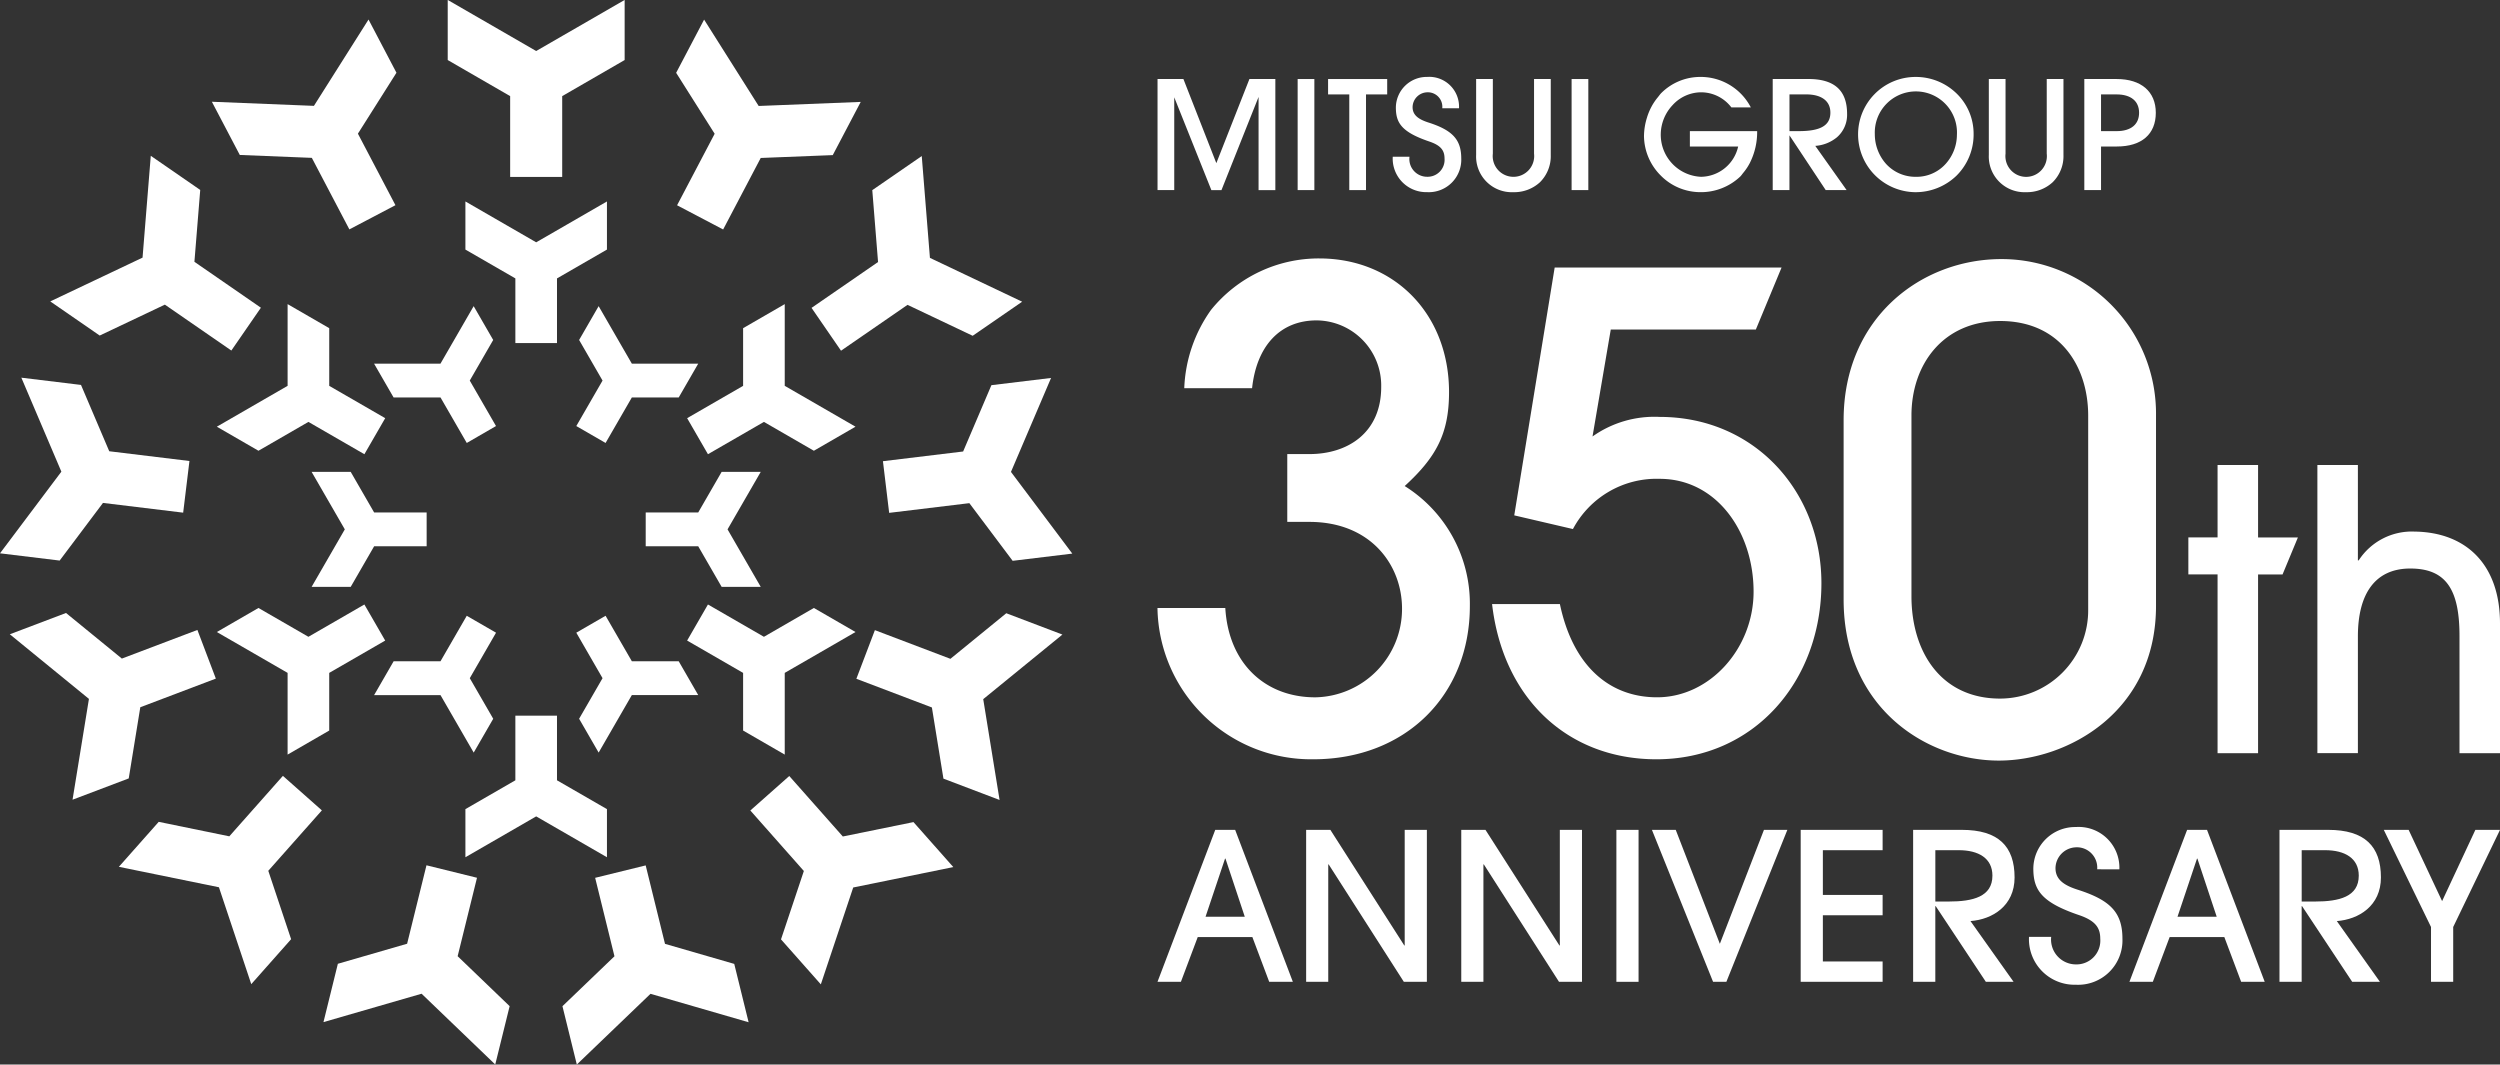
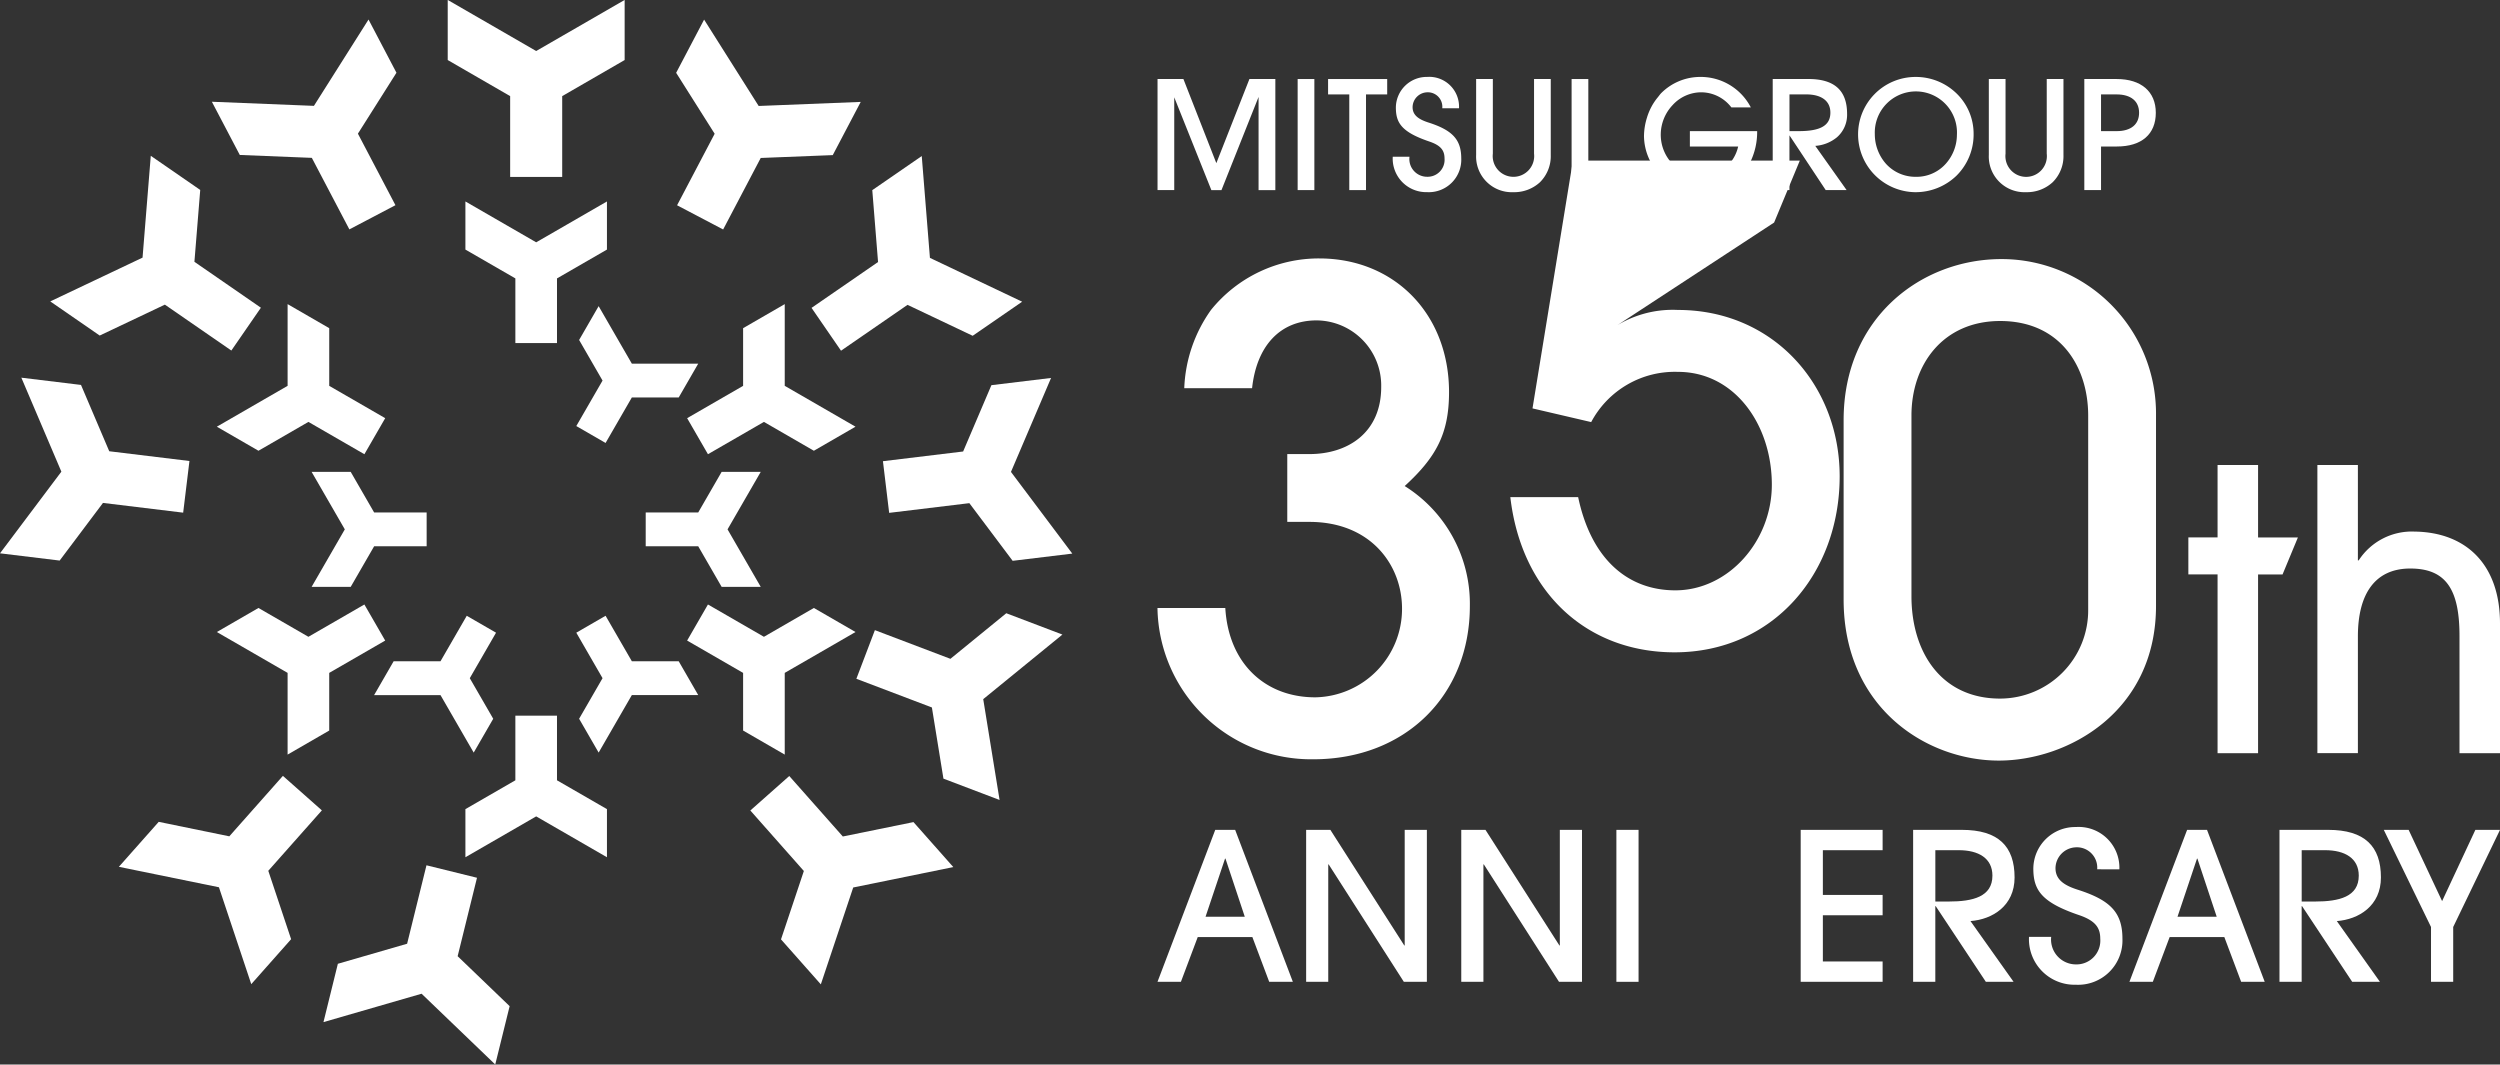
<svg xmlns="http://www.w3.org/2000/svg" width="249.395" height="106.195" viewBox="0 0 249.395 106.195">
  <rect x="0" y="0" width="249.395" height="106.195" fill="#333333" stroke="none" />
  <g id="グループ_274" data-name="グループ 274" transform="translate(-154.663 -184.252)">
    <g id="グループ_243" data-name="グループ 243" transform="translate(270.133 191.928)">
      <path id="パス_1339" data-name="パス 1339" d="M414.186,265.587v-6.765H416.4c3.773,0,7.156-2.082,7.156-6.7a6.5,6.5,0,0,0-6.441-6.636c-3.643,0-5.985,2.537-6.44,6.766h-6.766a14.363,14.363,0,0,1,2.667-7.807,13.814,13.814,0,0,1,10.8-5.14c7.481,0,12.947,5.53,12.947,13.337,0,4.164-1.3,6.506-4.424,9.369A13.849,13.849,0,0,1,432.4,273.98c0,8.913-6.44,15.288-15.614,15.288a15.328,15.328,0,0,1-15.549-15.093h6.766c.325,5.53,3.969,8.913,8.978,8.913a8.817,8.817,0,0,0,8.653-8.847c0-4.359-3.124-8.654-9.238-8.654Z" transform="translate(-401.24 -221.2)" fill="#fff" />
-       <path id="パス_1340" data-name="パス 1340" d="M484.354,247.43l-1.821,10.67a10.675,10.675,0,0,1,6.7-1.952c9.5,0,16.135,7.482,16.135,16.59,0,9.758-6.7,17.565-16.46,17.565-8.783,0-15.289-5.985-16.395-15.484h6.766c1.3,6.181,4.945,9.3,9.694,9.3,5.27,0,9.628-4.879,9.628-10.539,0-5.985-3.707-11.255-9.368-11.255a9.446,9.446,0,0,0-8.653,5.01l-5.855-1.366,4.033-24.722h22.634l-2.564,6.181Z" transform="translate(-439.137 -222.234)" fill="#fff" />
+       <path id="パス_1340" data-name="パス 1340" d="M484.354,247.43a10.675,10.675,0,0,1,6.7-1.952c9.5,0,16.135,7.482,16.135,16.59,0,9.758-6.7,17.565-16.46,17.565-8.783,0-15.289-5.985-16.395-15.484h6.766c1.3,6.181,4.945,9.3,9.694,9.3,5.27,0,9.628-4.879,9.628-10.539,0-5.985-3.707-11.255-9.368-11.255a9.446,9.446,0,0,0-8.653,5.01l-5.855-1.366,4.033-24.722h22.634l-2.564,6.181Z" transform="translate(-439.137 -222.234)" fill="#fff" />
      <path id="パス_1341" data-name="パス 1341" d="M578.563,274.054c0,10.539-8.782,15.418-15.679,15.418-7.222,0-15.484-5.269-15.484-16.069V255.512c0-10.213,7.741-16.069,15.744-16.069a15.41,15.41,0,0,1,15.419,15.613Zm-6.766-19c0-4.814-2.732-9.433-8.782-9.433-5.66,0-8.848,4.293-8.848,9.433v18.021c0,5.53,2.928,10.213,8.848,10.213a8.805,8.805,0,0,0,8.782-8.913Z" transform="translate(-478.954 -221.274)" fill="#fff" />
      <path id="パス_1342" data-name="パス 1342" d="M623.752,312.052V294.216h-2.914v-3.692h2.914V283.3h4.041v7.228h3.974l-1.532,3.692h-2.443v17.835Z" transform="translate(-518.002 -244.591)" fill="#fff" />
      <path id="パス_1343" data-name="パス 1343" d="M662.5,312.052v-11.7c0-4.624-1.337-6.722-4.912-6.722-3.536,0-5.223,2.564-5.223,6.761v11.658h-4.041V283.3h4.041v9.52h.078a6.317,6.317,0,0,1,5.573-2.875c5.128.064,8.525,3.264,8.525,9.17v12.94Z" transform="translate(-532.616 -244.591)" fill="#fff" />
      <path id="パス_1344" data-name="パス 1344" d="M412.383,376.193l-1.68-4.466h-5.449l-1.679,4.466H401.24L407,361.035h1.987l5.755,15.158ZM408.02,363.9h-.041l-1.946,5.8h3.913Z" transform="translate(-401.24 -285.925)" fill="#fff" />
      <path id="パス_1345" data-name="パス 1345" d="M442.646,376.193l-7.5-11.716h-.04v11.716H432.9V361.035h2.417l7.374,11.532h.041V361.035h2.212v15.158Z" transform="translate(-418.072 -285.925)" fill="#fff" />
      <path id="パス_1346" data-name="パス 1346" d="M475.7,376.193l-7.5-11.716h-.04v11.716H465.95V361.035h2.416l7.375,11.532h.041V361.035h2.212v15.158Z" transform="translate(-435.647 -285.925)" fill="#fff" />
      <path id="パス_1347" data-name="パス 1347" d="M499,376.193V361.035h2.212v15.158Z" transform="translate(-453.222 -285.925)" fill="#fff" />
-       <path id="パス_1348" data-name="パス 1348" d="M512.661,376.193l-6.1-15.158h2.376l4.4,11.369,4.4-11.369h2.335l-6.084,15.158Z" transform="translate(-457.238 -285.925)" fill="#fff" />
      <path id="パス_1349" data-name="パス 1349" d="M538.255,376.193V361.035h8.173v2.028h-5.961v4.466h5.961v2.028h-5.961v4.609h5.961v2.028Z" transform="translate(-474.092 -285.925)" fill="#fff" />
      <path id="パス_1350" data-name="パス 1350" d="M593.694,364.642a2.028,2.028,0,0,0-2.131-2.192,2.11,2.11,0,0,0-2.028,2.069c0,1.065.717,1.679,2.192,2.151,3.278,1.044,4.486,2.274,4.486,4.9a4.425,4.425,0,0,1-4.65,4.588,4.546,4.546,0,0,1-4.671-4.773h2.213a2.483,2.483,0,0,0,2.458,2.745,2.377,2.377,0,0,0,2.438-2.56c0-1.106-.492-1.8-2.11-2.356-3.749-1.27-4.567-2.5-4.567-4.65a4.176,4.176,0,0,1,4.24-4.138,4.064,4.064,0,0,1,4.343,4.22Z" transform="translate(-499.953 -285.599)" fill="#fff" />
      <path id="パス_1351" data-name="パス 1351" d="M619.432,376.193l-1.679-4.466H612.3l-1.68,4.466h-2.335l5.756-15.158h1.986l5.756,15.158Zm-4.363-12.29h-.041l-1.946,5.8h3.912Z" transform="translate(-511.329 -285.925)" fill="#fff" />
      <path id="パス_1352" data-name="パス 1352" d="M667.18,376.193v-5.469l-4.711-9.689h2.478l3.339,7.108,3.319-7.108h2.458l-4.67,9.689v5.469Z" transform="translate(-540.137 -285.925)" fill="#fff" />
      <path id="パス_1353" data-name="パス 1353" d="M410.413,201.088l-3.3,8.392-3.277-8.373-.007-.019h-2.582v11.079h1.667V202.91l3.695,9.239.008.019h1.009l3.7-9.293v9.293H413V201.088Z" transform="translate(-401.244 -200.88)" fill="#fff" />
      <rect id="長方形_132" data-name="長方形 132" width="1.667" height="11.079" transform="translate(13.981 0.208)" fill="#fff" />
      <path id="パス_1354" data-name="パス 1354" d="M437.578,201.088v1.535h2.115v9.545h1.668v-9.545h2.114v-1.535Z" transform="translate(-420.561 -200.88)" fill="#fff" />
      <path id="パス_1355" data-name="パス 1355" d="M454.9,205.187c-1.1-.352-1.573-.811-1.573-1.535a1.5,1.5,0,0,1,1.445-1.475,1.445,1.445,0,0,1,1.518,1.564v.03h1.669v-.03a2.975,2.975,0,0,0-3.187-3.1,3.08,3.08,0,0,0-3.113,3.038c0,1.51.517,2.452,3.341,3.408,1.089.372,1.514.844,1.514,1.684a1.693,1.693,0,0,1-1.742,1.831,1.768,1.768,0,0,1-1.757-1.966v-.03h-1.669v.03a3.347,3.347,0,0,0,3.426,3.5,3.241,3.241,0,0,0,3.41-3.366C458.178,206.9,457.319,205.96,454.9,205.187Z" transform="translate(-427.88 -200.644)" fill="#fff" />
      <path id="パス_1356" data-name="パス 1356" d="M474.893,201.088v7.446a2.069,2.069,0,1,1-4.11,0v-7.446h-1.667v7.564a3.562,3.562,0,0,0,3.722,3.724,3.786,3.786,0,0,0,2.643-.99,3.67,3.67,0,0,0,1.079-2.734v-7.564Z" transform="translate(-437.33 -200.88)" fill="#fff" />
      <rect id="長方形_133" data-name="長方形 133" width="1.668" height="11.079" transform="translate(41.31 0.208)" fill="#fff" />
      <path id="パス_1357" data-name="パス 1357" d="M515.43,209.23l.022-.045a6.808,6.808,0,0,0,.71-3.106v-.03H509.45v1.534h4.817a3.852,3.852,0,0,1-3.7,3.022,4.2,4.2,0,0,1-4.021-4.258,4.3,4.3,0,0,1,1.183-2.895,3.864,3.864,0,0,1,2.777-1.275,3.8,3.8,0,0,1,3.076,1.494l.009.01h1.941l-.025-.044a5.631,5.631,0,0,0-5.075-2.994,5.506,5.506,0,0,0-3.827,1.6c-.13.128-.228.28-.344.419l-.012.015a5.658,5.658,0,0,0-.614.907l-.016.031a5.89,5.89,0,0,0-.435,1.041c0,.013-.007.026-.011.038a6.364,6.364,0,0,0-.3,1.845,5.644,5.644,0,0,0,1.654,3.922,5.551,5.551,0,0,0,3.9,1.676,5.7,5.7,0,0,0,4.047-1.556c.12-.118.21-.262.318-.391l.065-.08A5.315,5.315,0,0,0,515.43,209.23Z" transform="translate(-456.342 -200.644)" fill="#fff" />
      <path id="パス_1358" data-name="パス 1358" d="M538.707,206.9a2.972,2.972,0,0,0,1.013-2.33c0-2.344-1.262-3.484-3.856-3.484H532.3v11.079h1.669v-5.462l3.608,5.449.009.013h2.085l-3.126-4.409A3.8,3.8,0,0,0,538.707,206.9Zm-4.734-.616v-3.663h1.668c1.533,0,2.412.662,2.412,1.816,0,1.277-.966,1.847-3.131,1.847Z" transform="translate(-470.928 -200.88)" fill="#fff" />
      <path id="パス_1359" data-name="パス 1359" d="M560.342,202.325a5.823,5.823,0,0,0-4.138-1.681,5.732,5.732,0,0,0-5.719,5.867,5.77,5.77,0,0,0,5.674,5.629,5.868,5.868,0,0,0,4.149-1.654,5.777,5.777,0,0,0,1.7-4.168A5.59,5.59,0,0,0,560.342,202.325Zm-4.094,8.281a3.958,3.958,0,0,1-2.984-1.3,4.457,4.457,0,0,1-1.111-2.956,4.1,4.1,0,1,1,8.19.074,4.36,4.36,0,0,1-1.078,2.841A3.9,3.9,0,0,1,556.248,210.606Z" transform="translate(-480.595 -200.644)" fill="#fff" />
      <path id="パス_1360" data-name="パス 1360" d="M584.11,201.088v7.446a2.069,2.069,0,1,1-4.109,0v-7.446h-1.668v7.564a3.562,3.562,0,0,0,3.722,3.724,3.786,3.786,0,0,0,2.644-.99,3.669,3.669,0,0,0,1.08-2.734v-7.564Z" transform="translate(-495.402 -200.88)" fill="#fff" />
      <path id="パス_1361" data-name="パス 1361" d="M601.906,201.088h-3.231v11.079h1.668v-4.348h1.578c2.47,0,3.886-1.226,3.886-3.365C605.807,202.347,604.348,201.088,601.906,201.088Zm2.233,3.366c0,1.163-.814,1.831-2.233,1.831h-1.563v-3.663h1.548C603.32,202.623,604.139,203.291,604.139,204.454Z" transform="translate(-506.218 -200.88)" fill="#fff" />
      <path id="パス_1362" data-name="パス 1362" d="M569.463,376.193l-5-7.548h-.041v7.548h-2.213V361.034h4.856c3.646,0,5.264,1.637,5.264,4.751,0,2.828-2.212,4.187-4.4,4.348l4.3,6.06Zm-3.694-8.01c2.387,0,4.35-.468,4.35-2.582,0-1.741-1.392-2.539-3.359-2.539h-2.335v5.121Z" transform="translate(-486.829 -285.925)" fill="#fff" />
      <path id="パス_1363" data-name="パス 1363" d="M647.505,376.193l-5-7.548h-.041v7.548h-2.213V361.034h4.856c3.646,0,5.264,1.637,5.264,4.751,0,2.828-2.212,4.187-4.4,4.348l4.3,6.06Zm-3.694-8.01c2.387,0,4.35-.468,4.35-2.582,0-1.741-1.393-2.539-3.359-2.539h-2.335v5.121Z" transform="translate(-528.325 -285.925)" fill="#fff" />
    </g>
    <g id="グループ_244" data-name="グループ 244" transform="translate(154.663 184.252)">
      <path id="パス_1364" data-name="パス 1364" d="M256.266,201.9v-8.059l-6.229-3.6v-5.995l8.825,5.095,8.825-5.095v5.995l-6.229,3.6V201.9Z" transform="translate(-205.374 -184.252)" fill="#fff" />
      <path id="パス_1365" data-name="パス 1365" d="M232.524,292.194h-5.239l-2.337,4.049h-3.9l3.311-5.736-3.312-5.736h3.9l2.337,4.049h5.239Z" transform="translate(-189.962 -237.699)" fill="#fff" />
      <path id="パス_1366" data-name="パス 1366" d="M246.521,317.116l-2.619,4.537,2.338,4.049-1.948,3.375-3.312-5.736h-6.623l1.948-3.375h4.675l2.619-4.537Z" transform="translate(-197.037 -253.999)" fill="#fff" />
-       <path id="パス_1367" data-name="パス 1367" d="M243.6,263.118l-2.619-4.537H236.3l-1.948-3.375h6.624l3.312-5.736,1.948,3.375-2.338,4.049,2.619,4.537Z" transform="translate(-197.036 -218.929)" fill="#fff" />
      <path id="パス_1368" data-name="パス 1368" d="M292.213,292.194h5.239l2.337,4.049h3.9l-3.311-5.736,3.312-5.736h-3.9l-2.337,4.049h-5.239Z" transform="translate(-227.799 -237.699)" fill="#fff" />
      <path id="パス_1369" data-name="パス 1369" d="M277.429,317.116l2.619,4.537L277.71,325.7l1.948,3.375,3.312-5.736h6.623l-1.948-3.375H282.97l-2.619-4.537Z" transform="translate(-219.939 -253.999)" fill="#fff" />
      <path id="パス_1370" data-name="パス 1370" d="M280.351,263.118l2.619-4.537h4.675l1.948-3.375H282.97l-3.312-5.736-1.948,3.375,2.338,4.049-2.619,4.537Z" transform="translate(-219.939 -218.929)" fill="#fff" />
      <path id="パス_1371" data-name="パス 1371" d="M258.791,241.3v-6.448l-4.984-2.876v-4.8l7.06,4.076,7.06-4.076v4.8l-4.983,2.877V241.3Z" transform="translate(-207.379 -207.079)" fill="#fff" />
      <path id="パス_1372" data-name="パス 1372" d="M215.574,264.013l-5.584-3.224-4.983,2.878-4.153-2.4,7.06-4.076v-8.152l4.153,2.4v5.754l5.584,3.224Z" transform="translate(-179.223 -218.701)" fill="#fff" />
      <path id="パス_1373" data-name="パス 1373" d="M217.65,316.625l-5.584,3.224V325.6l-4.153,2.4v-8.152l-7.06-4.076,4.153-2.4,4.983,2.877,5.584-3.224Z" transform="translate(-179.223 -252.723)" fill="#fff" />
      <path id="パス_1374" data-name="パス 1374" d="M303.117,264.013l5.584-3.224,4.983,2.878,4.153-2.4-7.06-4.076v-8.152l-4.153,2.4v5.754l-5.584,3.224Z" transform="translate(-232.493 -218.701)" fill="#fff" />
      <path id="パス_1375" data-name="パス 1375" d="M301.041,316.625l5.584,3.224V325.6l4.153,2.4v-8.152l7.06-4.076-4.153-2.4-4.983,2.877-5.584-3.224Z" transform="translate(-232.494 -252.723)" fill="#fff" />
      <path id="パス_1376" data-name="パス 1376" d="M262.942,336.706v6.448l4.984,2.876v4.8l-7.06-4.076-7.06,4.076v-4.8l4.983-2.876v-6.448Z" transform="translate(-207.378 -265.313)" fill="#fff" />
      <path id="パス_1377" data-name="パス 1377" d="M213.512,209.345l-3.745-7.136-7.187-.289-2.786-5.308,10.182.41,5.447-8.612,2.786,5.308-3.845,6.078,3.745,7.136Z" transform="translate(-178.66 -186.462)" fill="#fff" />
      <path id="パス_1378" data-name="パス 1378" d="M183.438,236.869l-6.632-4.579-6.5,3.084-4.933-3.406,9.206-4.368.821-10.157,4.933,3.406-.58,7.169,6.632,4.579Z" transform="translate(-160.359 -201.9)" fill="#fff" />
      <path id="パス_1379" data-name="パス 1379" d="M172.936,278.172l-8-.972-4.321,5.75-5.951-.723,6.122-8.146-3.993-9.375,5.951.723,2.818,6.617,8,.972Z" transform="translate(-154.663 -227.03)" fill="#fff" />
-       <path id="パス_1380" data-name="パス 1380" d="M177.307,321.378l-7.536,2.857-1.154,7.1-5.606,2.125,1.636-10.058-7.892-6.446,5.606-2.125,5.57,4.55,7.536-2.857Z" transform="translate(-155.775 -253.682)" fill="#fff" />
      <path id="パス_1381" data-name="パス 1381" d="M200.234,352.972,194.889,359l2.277,6.823-3.976,4.486-3.225-9.666-9.983-2.04,3.976-4.486L191,355.561l5.346-6.031Z" transform="translate(-168.125 -272.131)" fill="#fff" />
      <path id="パス_1382" data-name="パス 1382" d="M238.886,369.827l-1.931,7.825,5.187,4.983-1.436,5.82-7.348-7.06-9.788,2.832,1.436-5.82,6.909-2,1.931-7.825Z" transform="translate(-191.302 -282.263)" fill="#fff" />
-       <path id="パス_1383" data-name="パス 1383" d="M282.781,368.6l1.927,7.826,6.908,2,1.433,5.821-9.787-2.837-7.351,7.056-1.433-5.821,5.189-4.98-1.927-7.826Z" transform="translate(-218.369 -282.269)" fill="#fff" />
      <path id="パス_1384" data-name="パス 1384" d="M318.384,349.56l5.342,6.034,7.048-1.437,3.974,4.488-9.985,2.036-3.23,9.664-3.974-4.488,2.28-6.821L314.5,353Z" transform="translate(-239.648 -272.147)" fill="#fff" />
      <path id="パス_1385" data-name="パス 1385" d="M338.945,316.573l7.535,2.861,5.573-4.548,5.6,2.128-7.9,6.442,1.631,10.058-5.6-2.128-1.151-7.1-7.535-2.861Z" transform="translate(-251.668 -253.711)" fill="#fff" />
      <path id="パス_1386" data-name="パス 1386" d="M342.75,273.07l8-.968,2.821-6.616,5.951-.72-4,9.373,6.118,8.149-5.951.72-4.318-5.752-8,.968Z" transform="translate(-254.67 -227.062)" fill="#fff" />
      <path id="パス_1387" data-name="パス 1387" d="M327.542,232.637l6.635-4.575-.576-7.17,4.935-3.4.816,10.157,9.2,4.373-4.935,3.4-6.5-3.087-6.635,4.575Z" transform="translate(-246.584 -201.924)" fill="#fff" />
      <path id="パス_1388" data-name="パス 1388" d="M298.793,206.951l3.749-7.134-3.842-6.081,2.789-5.307,5.442,8.615,10.182-.405-2.789,5.307-7.187.285-3.749,7.134Z" transform="translate(-231.249 -186.473)" fill="#fff" />
    </g>
  </g>
</svg>